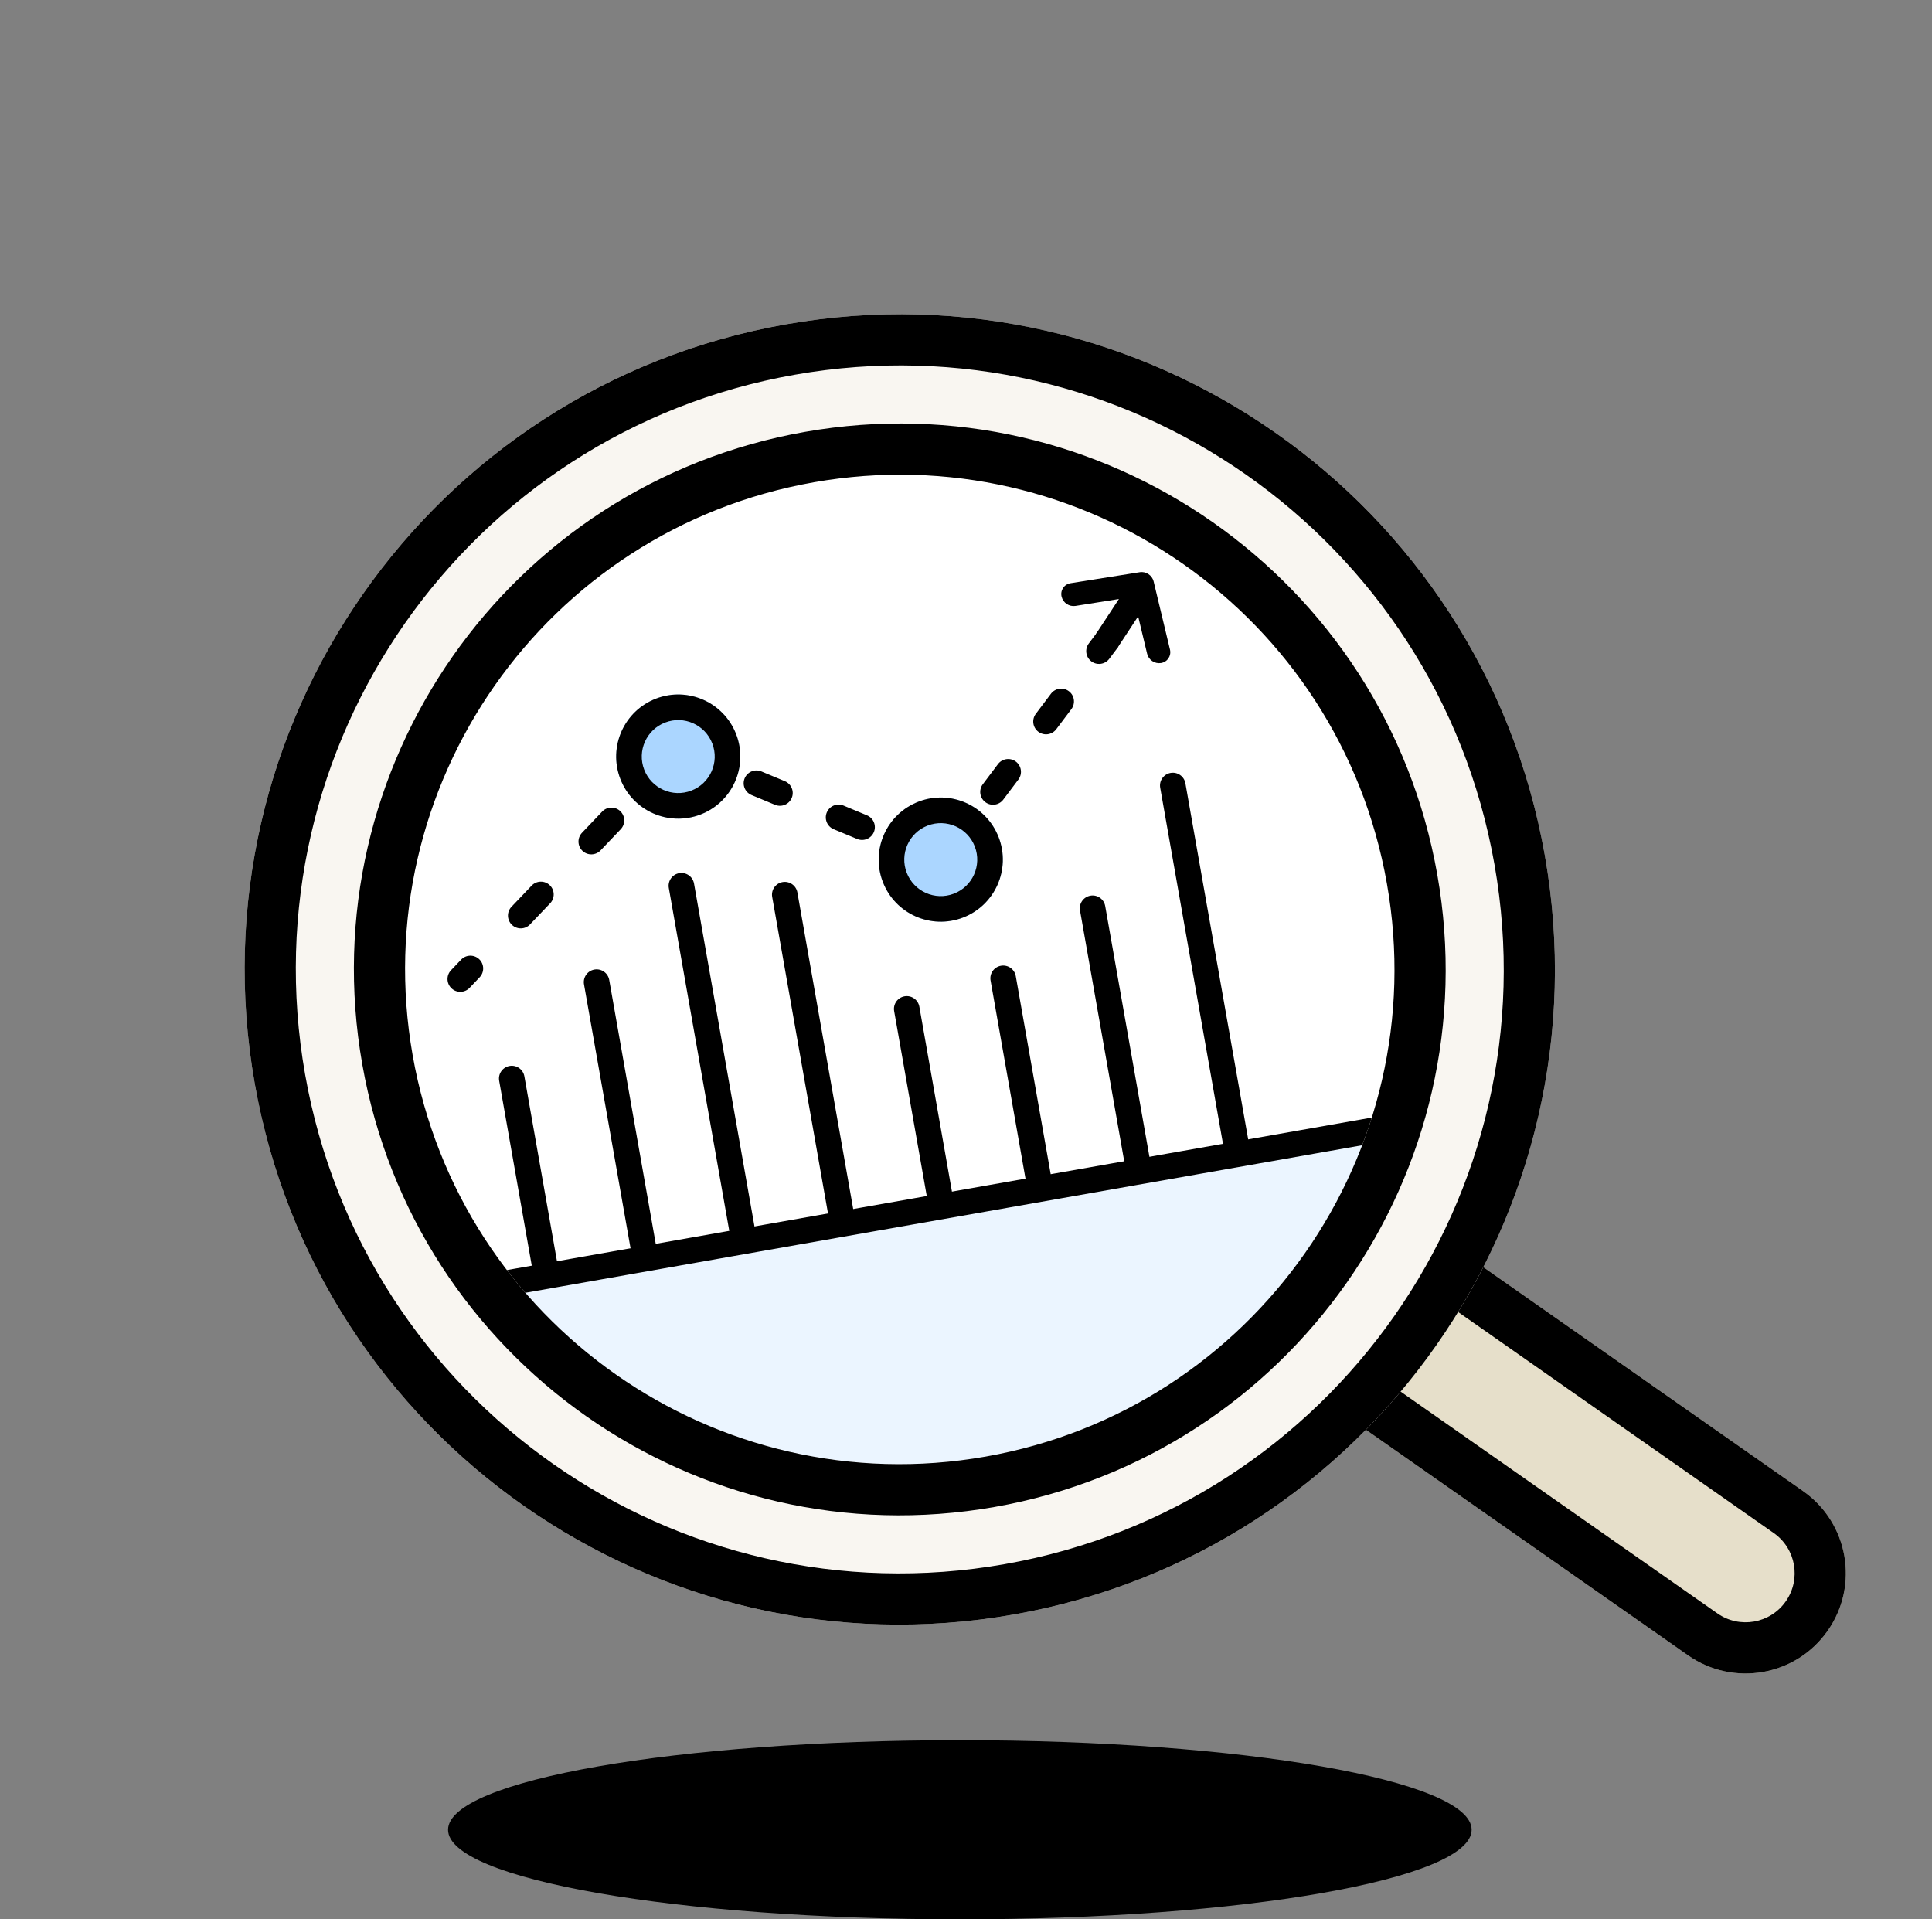
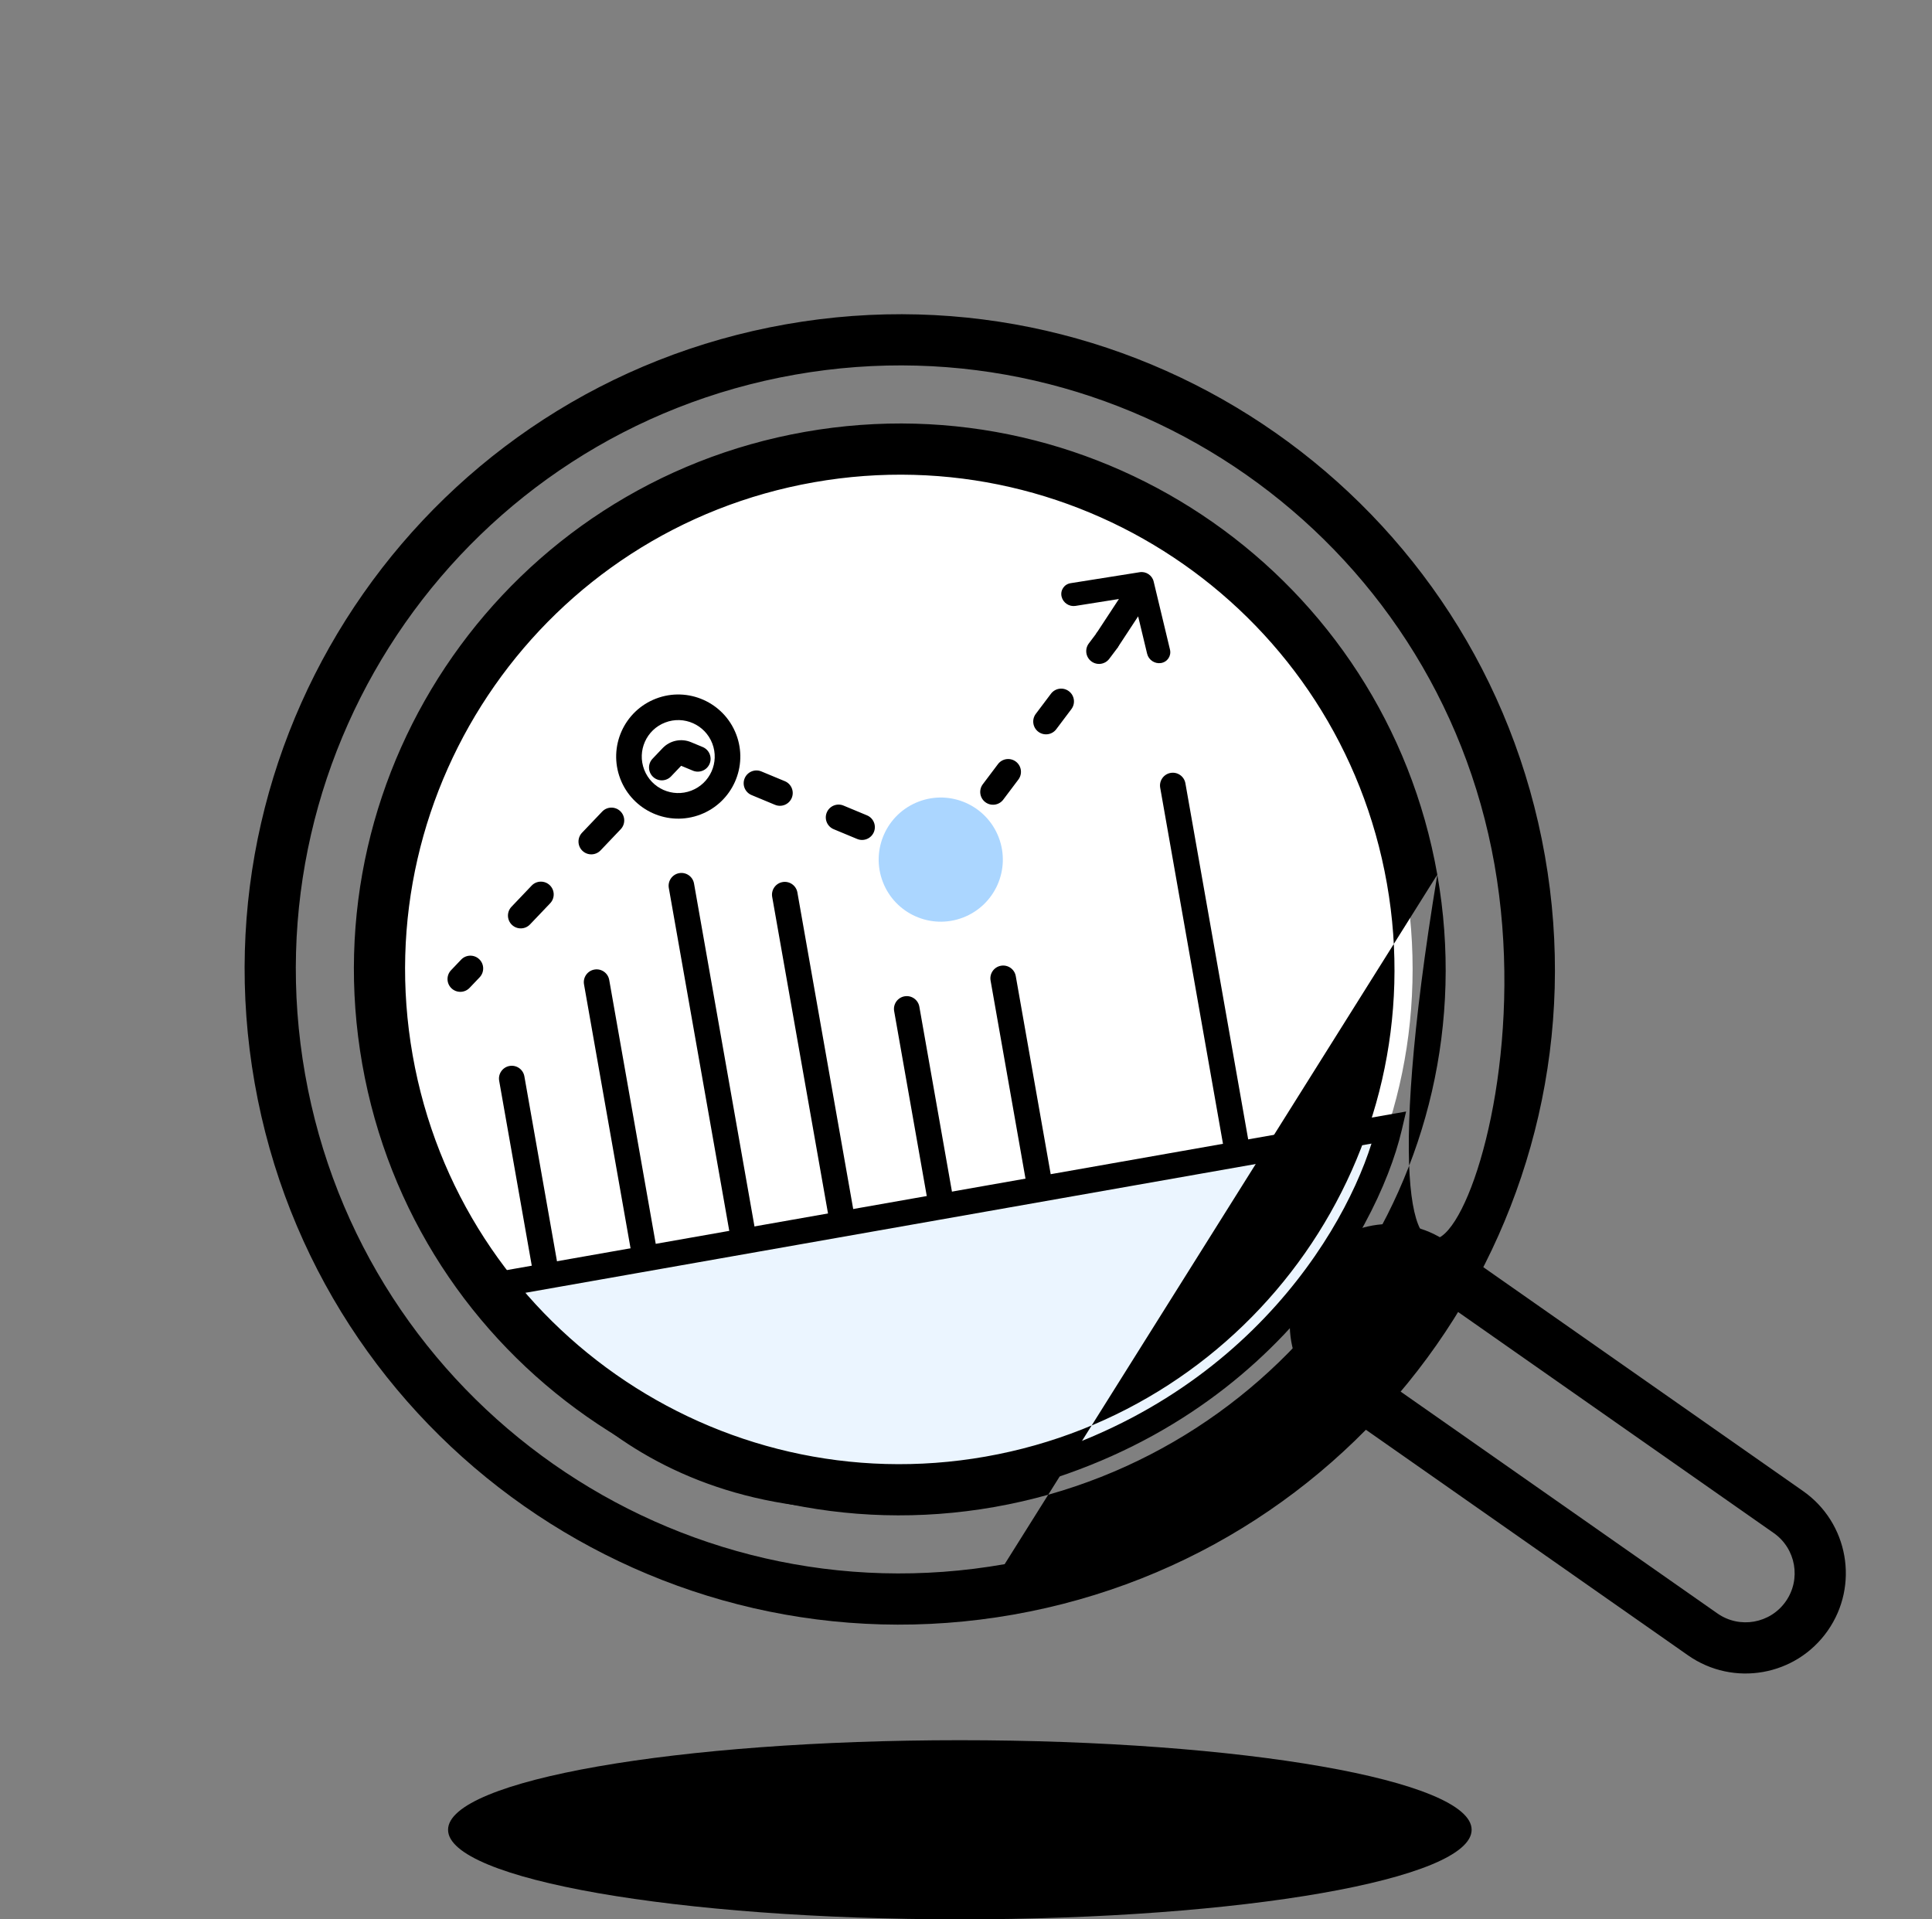
<svg xmlns="http://www.w3.org/2000/svg" width="151" height="150" viewBox="0 0 151 150" fill="none">
  <rect x="0" y="0" width="151" height="150" fill="#808080" stroke="none" />
  <path d="M115.019 143C115.019 146.866 97.11 150 75.019 150C52.927 150 35.019 146.866 35.019 143C35.019 139.134 52.927 136 75.019 136C97.11 136 115.019 139.134 115.019 143Z" fill="black" />
  <path d="M110.406 75.736C110.406 97.953 92.396 115.963 70.18 115.963C47.963 115.963 29.953 97.953 29.953 75.736C29.953 53.52 47.963 35.51 70.18 35.51C92.396 35.51 110.406 53.52 110.406 75.736Z" fill="white" />
  <path d="M108.577 88.115L39.636 100.271C42.278 107.232 53.118 120.174 75.344 116.255C97.57 112.336 106.76 95.862 108.577 88.115Z" fill="#EBF5FF" />
  <path fill-rule="evenodd" clip-rule="evenodd" d="M38.273 99.496L109.897 86.867L109.551 88.343C107.663 96.394 98.218 113.237 75.518 117.24C52.754 121.254 41.489 107.971 38.701 100.626L38.273 99.496ZM41.048 101.037C44.232 107.813 54.661 118.887 75.171 115.27C95.567 111.674 104.694 97.29 107.192 89.374L41.048 101.037Z" fill="black" />
  <path fill-rule="evenodd" clip-rule="evenodd" d="M87.091 49.302C87.532 49.634 87.62 50.261 87.288 50.703L86.696 51.489C86.364 51.93 85.737 52.018 85.296 51.686C84.855 51.354 84.766 50.727 85.099 50.286L85.69 49.5C86.023 49.058 86.65 48.97 87.091 49.302ZM51.789 58.468C52.36 57.869 53.241 57.684 54.005 58.001L54.922 58.382C55.432 58.594 55.673 59.18 55.462 59.69C55.249 60.2 54.664 60.441 54.154 60.229L53.237 59.848L52.45 60.674C52.069 61.074 51.436 61.09 51.036 60.709C50.636 60.328 50.621 59.695 51.002 59.295L51.789 58.468ZM83.54 54.019C83.981 54.351 84.07 54.978 83.737 55.419L82.554 56.991C82.222 57.432 81.595 57.521 81.153 57.189C80.712 56.856 80.624 56.229 80.956 55.788L82.14 54.216C82.472 53.775 83.099 53.687 83.54 54.019ZM58.2 60.828C58.412 60.318 58.997 60.077 59.507 60.289L61.341 61.051C61.851 61.263 62.093 61.848 61.881 62.358C61.669 62.868 61.083 63.11 60.573 62.898L58.739 62.135C58.229 61.923 57.988 61.338 58.2 60.828ZM48.478 63.393C48.878 63.774 48.893 64.407 48.512 64.807L46.938 66.46C46.556 66.859 45.924 66.875 45.524 66.494C45.124 66.113 45.109 65.48 45.49 65.08L47.065 63.427C47.445 63.027 48.078 63.012 48.478 63.393ZM79.397 59.521C79.839 59.853 79.927 60.48 79.595 60.922L78.411 62.494C78.079 62.935 77.452 63.023 77.011 62.691C76.57 62.359 76.481 61.732 76.813 61.291L77.997 59.719C78.329 59.277 78.956 59.189 79.397 59.521ZM64.619 63.497C64.831 62.987 65.416 62.745 65.926 62.957L67.76 63.72C68.27 63.932 68.512 64.517 68.3 65.027C68.088 65.537 67.503 65.778 66.993 65.567L65.159 64.804C64.649 64.592 64.407 64.007 64.619 63.497ZM42.966 69.178C43.366 69.559 43.381 70.192 43 70.592L41.425 72.245C41.044 72.645 40.411 72.66 40.011 72.279C39.612 71.898 39.596 71.265 39.977 70.865L41.552 69.212C41.933 68.812 42.566 68.797 42.966 69.178ZM75.255 65.024C75.696 65.356 75.784 65.983 75.452 66.424L74.86 67.21C74.311 67.939 73.338 68.204 72.495 67.854L71.578 67.473C71.068 67.261 70.826 66.675 71.038 66.165C71.25 65.655 71.835 65.414 72.346 65.626L73.263 66.007L73.854 65.221C74.186 64.78 74.814 64.691 75.255 65.024ZM37.454 74.963C37.854 75.344 37.869 75.977 37.488 76.377L36.701 77.204C36.32 77.603 35.687 77.619 35.287 77.238C34.887 76.857 34.872 76.224 35.253 75.824L36.04 74.998C36.421 74.598 37.054 74.582 37.454 74.963Z" fill="black" />
  <path fill-rule="evenodd" clip-rule="evenodd" d="M89.083 44.718L83.676 45.577C83.171 45.657 82.853 46.134 82.972 46.631C83.087 47.11 83.567 47.43 84.054 47.353L87.452 46.813L85.653 49.552L87.324 50.65L88.954 48.168L89.657 51.095C89.772 51.574 90.252 51.895 90.738 51.818C91.243 51.737 91.561 51.261 91.442 50.764L90.165 45.44C90.05 44.961 89.57 44.64 89.083 44.718Z" fill="black" />
-   <path d="M57.538 57.389C58.499 59.89 57.249 62.696 54.748 63.656C52.247 64.616 49.441 63.367 48.481 60.866C47.521 58.365 48.77 55.559 51.271 54.598C53.772 53.638 56.578 54.888 57.538 57.389Z" fill="#ABD6FF" />
  <path fill-rule="evenodd" clip-rule="evenodd" d="M54.031 61.789C55.501 61.225 56.236 59.576 55.671 58.106C55.107 56.636 53.458 55.901 51.988 56.466C50.518 57.03 49.784 58.679 50.348 60.149C50.912 61.619 52.561 62.353 54.031 61.789ZM54.748 63.656C57.249 62.696 58.499 59.89 57.538 57.389C56.578 54.888 53.772 53.638 51.271 54.598C48.77 55.559 47.521 58.365 48.481 60.866C49.441 63.367 52.247 64.616 54.748 63.656Z" fill="black" />
  <path d="M78.056 65.442C79.016 67.943 77.767 70.749 75.266 71.709C72.764 72.669 69.958 71.42 68.998 68.919C68.038 66.418 69.287 63.612 71.789 62.652C74.29 61.691 77.096 62.941 78.056 65.442Z" fill="#ABD6FF" />
-   <path fill-rule="evenodd" clip-rule="evenodd" d="M74.549 69.842C76.019 69.278 76.753 67.629 76.189 66.159C75.625 64.689 73.975 63.955 72.505 64.519C71.035 65.083 70.301 66.732 70.865 68.202C71.43 69.672 73.079 70.406 74.549 69.842ZM75.266 71.709C77.767 70.749 79.016 67.943 78.056 65.442C77.096 62.941 74.29 61.691 71.789 62.652C69.287 63.612 68.038 66.418 68.998 68.919C69.958 71.42 72.764 72.669 75.266 71.709Z" fill="black" />
-   <path d="M102.222 98.998C104.704 95.452 109.59 94.591 113.135 97.073L140.924 116.531C144.469 119.013 145.331 123.9 142.848 127.445C140.366 130.99 135.48 131.852 131.934 129.369L104.146 109.911C100.601 107.429 99.739 102.543 102.222 98.998Z" fill="#E6DFCA" />
  <path fill-rule="evenodd" clip-rule="evenodd" d="M138.629 119.808L110.841 100.35C109.106 99.135 106.713 99.556 105.498 101.292C104.283 103.027 104.705 105.42 106.44 106.635L134.229 126.093C135.964 127.308 138.356 126.886 139.572 125.151C140.787 123.415 140.365 121.023 138.629 119.808ZM113.135 97.073C109.59 94.591 104.704 95.452 102.222 98.998C99.739 102.543 100.601 107.429 104.146 109.911L131.934 129.369C135.48 131.852 140.366 130.99 142.848 127.445C145.331 123.9 144.469 119.013 140.924 116.531L113.135 97.073Z" fill="black" />
-   <path fill-rule="evenodd" clip-rule="evenodd" d="M77.038 113.834C98.065 110.126 112.104 90.075 108.397 69.049C104.689 48.022 84.638 33.983 63.612 37.69C42.585 41.398 28.546 61.449 32.253 82.475C35.961 103.502 56.012 117.542 77.038 113.834ZM79.215 126.182C107.061 121.272 125.654 94.718 120.744 66.872C115.834 39.026 89.281 20.433 61.435 25.343C33.589 30.253 14.995 56.806 19.905 84.652C24.816 112.498 51.369 131.092 79.215 126.182Z" fill="#F9F6F1" />
-   <path fill-rule="evenodd" clip-rule="evenodd" d="M112.336 68.354C116.427 91.556 100.935 113.682 77.733 117.773C54.531 121.864 32.405 106.372 28.314 83.17C24.223 59.968 39.715 37.842 62.917 33.751C86.12 29.66 108.245 45.152 112.336 68.354ZM78.521 122.242C104.191 117.716 121.332 93.237 116.805 67.566C112.279 41.896 87.8 24.755 62.129 29.282C36.459 33.808 19.318 58.287 23.845 83.958C28.371 109.628 52.85 126.769 78.521 122.242ZM108.397 69.049C112.104 90.075 98.065 110.126 77.038 113.834C56.012 117.542 35.961 103.502 32.253 82.475C28.546 61.449 42.585 41.398 63.612 37.69C84.638 33.983 104.689 48.022 108.397 69.049ZM120.744 66.872C125.654 94.718 107.061 121.272 79.215 126.182C51.369 131.092 24.816 112.498 19.905 84.652C14.995 56.806 33.589 30.253 61.435 25.343C89.281 20.433 115.834 39.026 120.744 66.872Z" fill="black" />
+   <path fill-rule="evenodd" clip-rule="evenodd" d="M112.336 68.354C116.427 91.556 100.935 113.682 77.733 117.773C54.531 121.864 32.405 106.372 28.314 83.17C24.223 59.968 39.715 37.842 62.917 33.751C86.12 29.66 108.245 45.152 112.336 68.354ZC104.191 117.716 121.332 93.237 116.805 67.566C112.279 41.896 87.8 24.755 62.129 29.282C36.459 33.808 19.318 58.287 23.845 83.958C28.371 109.628 52.85 126.769 78.521 122.242ZM108.397 69.049C112.104 90.075 98.065 110.126 77.038 113.834C56.012 117.542 35.961 103.502 32.253 82.475C28.546 61.449 42.585 41.398 63.612 37.69C84.638 33.983 104.689 48.022 108.397 69.049ZM120.744 66.872C125.654 94.718 107.061 121.272 79.215 126.182C51.369 131.092 24.816 112.498 19.905 84.652C14.995 56.806 33.589 30.253 61.435 25.343C89.281 20.433 115.834 39.026 120.744 66.872Z" fill="black" />
  <path fill-rule="evenodd" clip-rule="evenodd" d="M96.736 90.157C96.192 90.253 95.673 89.89 95.577 89.346L90.678 61.563C90.582 61.02 90.946 60.501 91.49 60.405C92.033 60.309 92.552 60.672 92.648 61.216L97.547 88.998C97.643 89.542 97.279 90.061 96.736 90.157Z" fill="black" />
-   <path fill-rule="evenodd" clip-rule="evenodd" d="M89.017 91.518C88.473 91.614 87.954 91.251 87.858 90.707L84.411 71.156C84.315 70.612 84.678 70.094 85.222 69.998C85.766 69.902 86.285 70.265 86.38 70.809L89.828 90.359C89.924 90.903 89.561 91.422 89.017 91.518Z" fill="black" />
  <path fill-rule="evenodd" clip-rule="evenodd" d="M81.301 92.879C80.757 92.974 80.238 92.611 80.142 92.067L77.421 76.633C77.325 76.089 77.688 75.57 78.232 75.474C78.776 75.378 79.294 75.742 79.39 76.285L82.112 91.72C82.208 92.264 81.844 92.783 81.301 92.879Z" fill="black" />
  <path fill-rule="evenodd" clip-rule="evenodd" d="M73.583 94.239C73.039 94.335 72.52 93.972 72.425 93.428L69.885 79.022C69.789 78.479 70.152 77.96 70.696 77.864C71.24 77.768 71.758 78.131 71.854 78.675L74.394 93.081C74.49 93.625 74.127 94.143 73.583 94.239Z" fill="black" />
  <path fill-rule="evenodd" clip-rule="evenodd" d="M65.865 95.6C65.321 95.696 64.803 95.333 64.707 94.789L60.352 70.094C60.256 69.55 60.62 69.031 61.163 68.935C61.707 68.839 62.226 69.203 62.322 69.746L66.676 94.442C66.772 94.986 66.409 95.504 65.865 95.6Z" fill="black" />
  <path fill-rule="evenodd" clip-rule="evenodd" d="M58.149 96.961C57.605 97.057 57.086 96.694 56.99 96.15L52.273 69.397C52.177 68.853 52.54 68.334 53.084 68.238C53.628 68.142 54.147 68.505 54.243 69.049L58.96 95.802C59.056 96.346 58.693 96.865 58.149 96.961Z" fill="black" />
  <path fill-rule="evenodd" clip-rule="evenodd" d="M50.432 98.322C49.889 98.418 49.37 98.055 49.274 97.511L45.645 76.931C45.549 76.387 45.913 75.869 46.456 75.773C47 75.677 47.519 76.04 47.615 76.584L51.243 97.163C51.339 97.707 50.976 98.226 50.432 98.322Z" fill="black" />
  <path fill-rule="evenodd" clip-rule="evenodd" d="M42.713 99.682C42.169 99.778 41.65 99.415 41.554 98.871L39.014 84.465C38.918 83.921 39.282 83.403 39.825 83.307C40.369 83.211 40.888 83.574 40.984 84.118L43.524 98.524C43.62 99.067 43.257 99.586 42.713 99.682Z" fill="black" />
</svg>